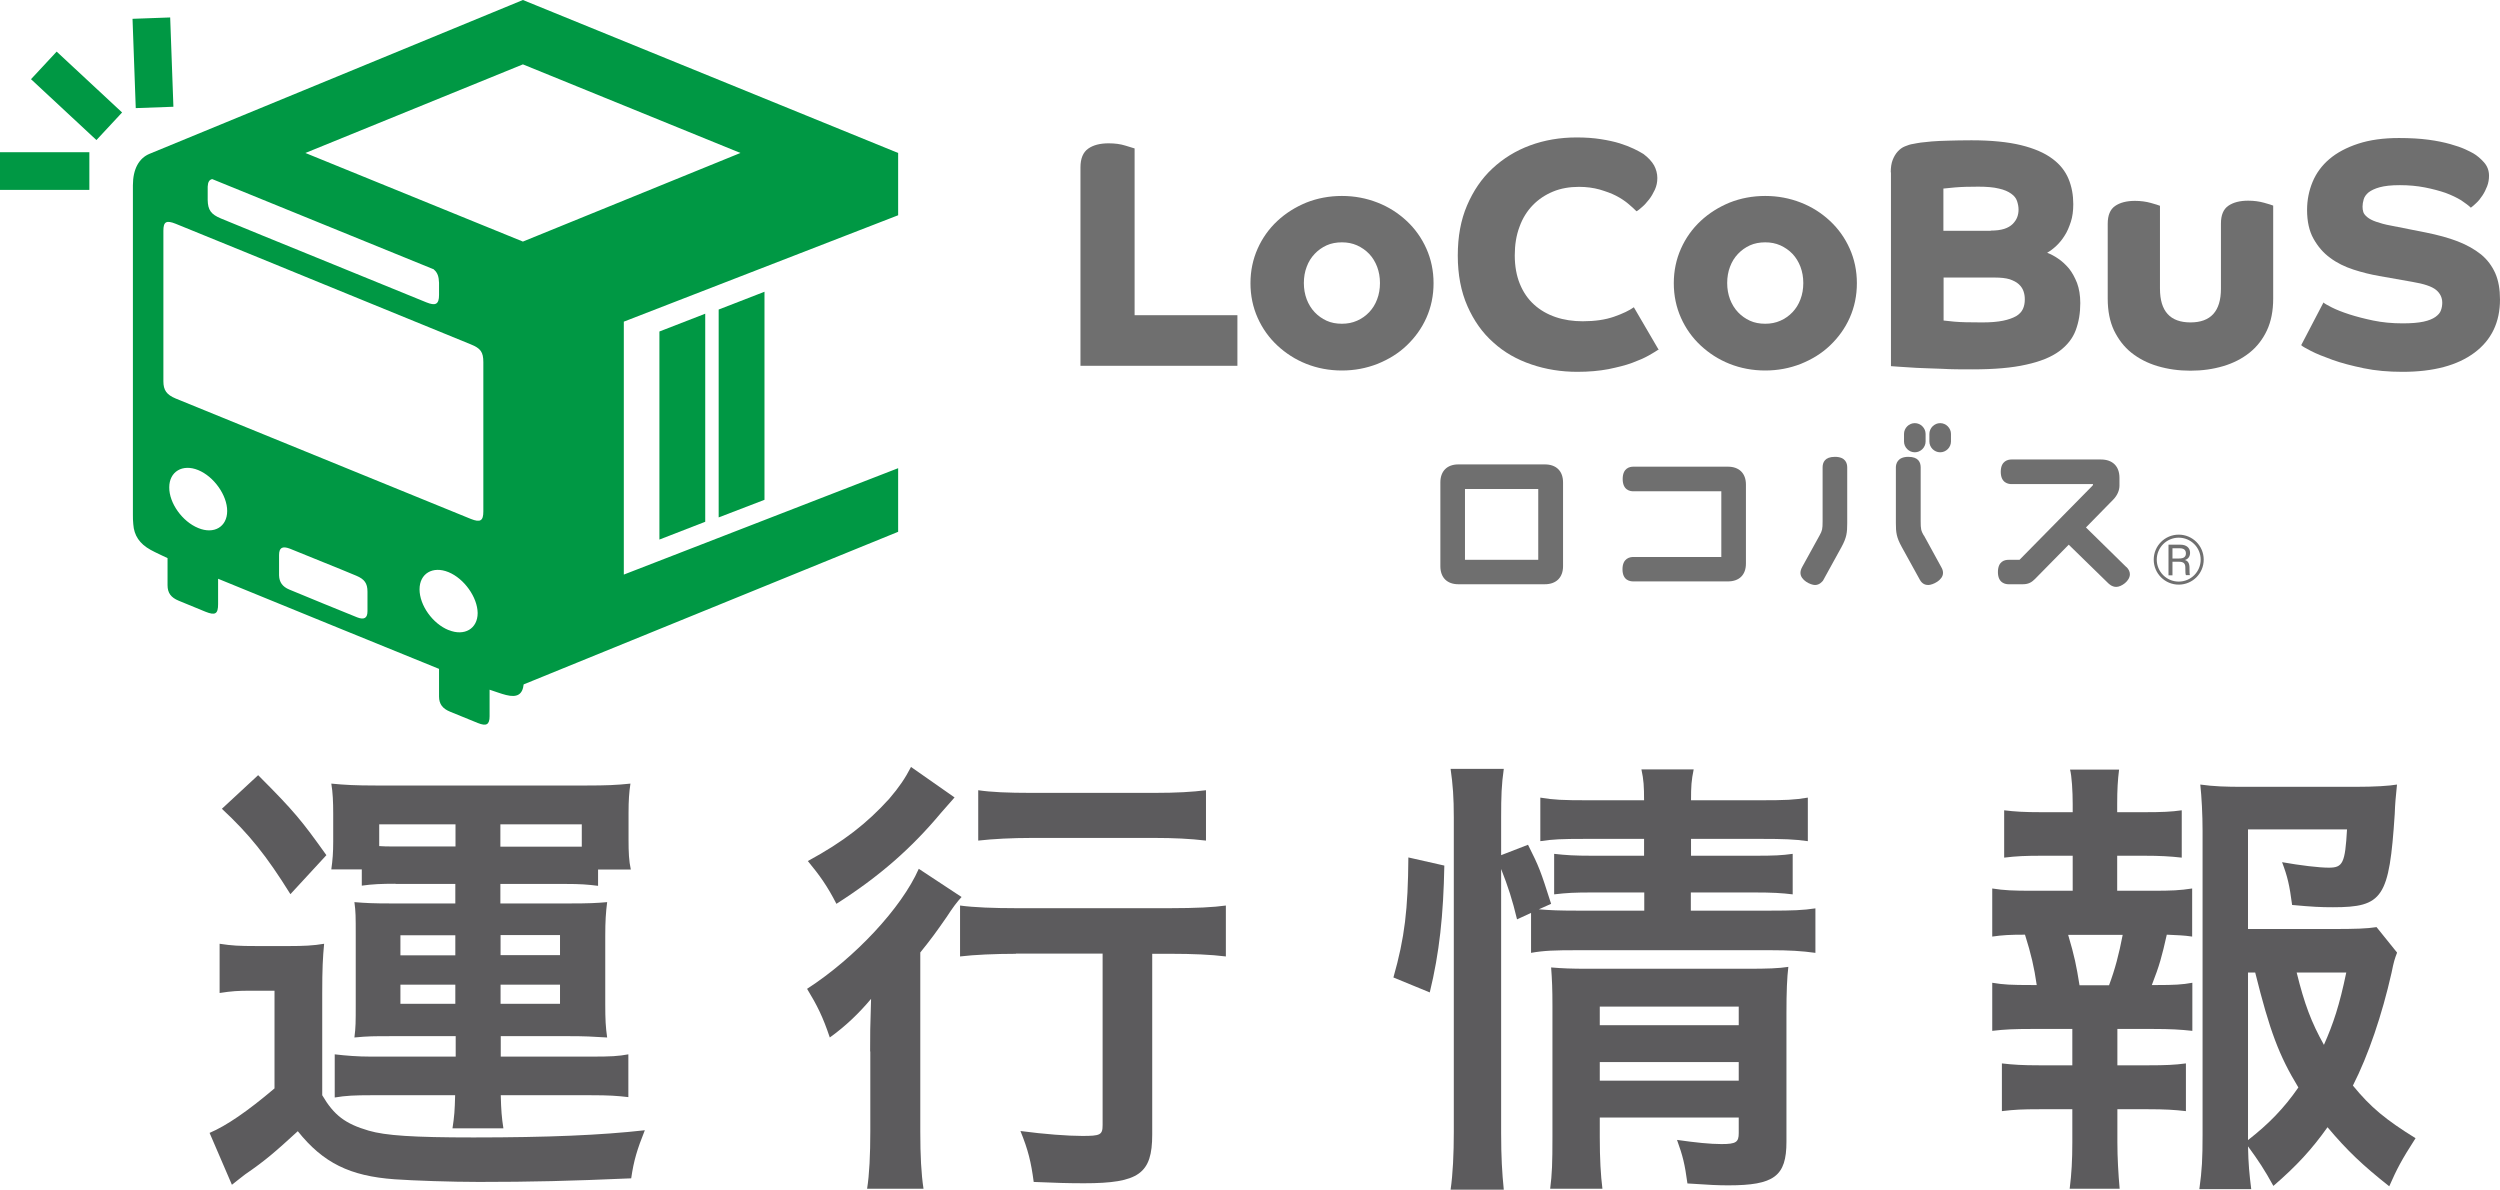
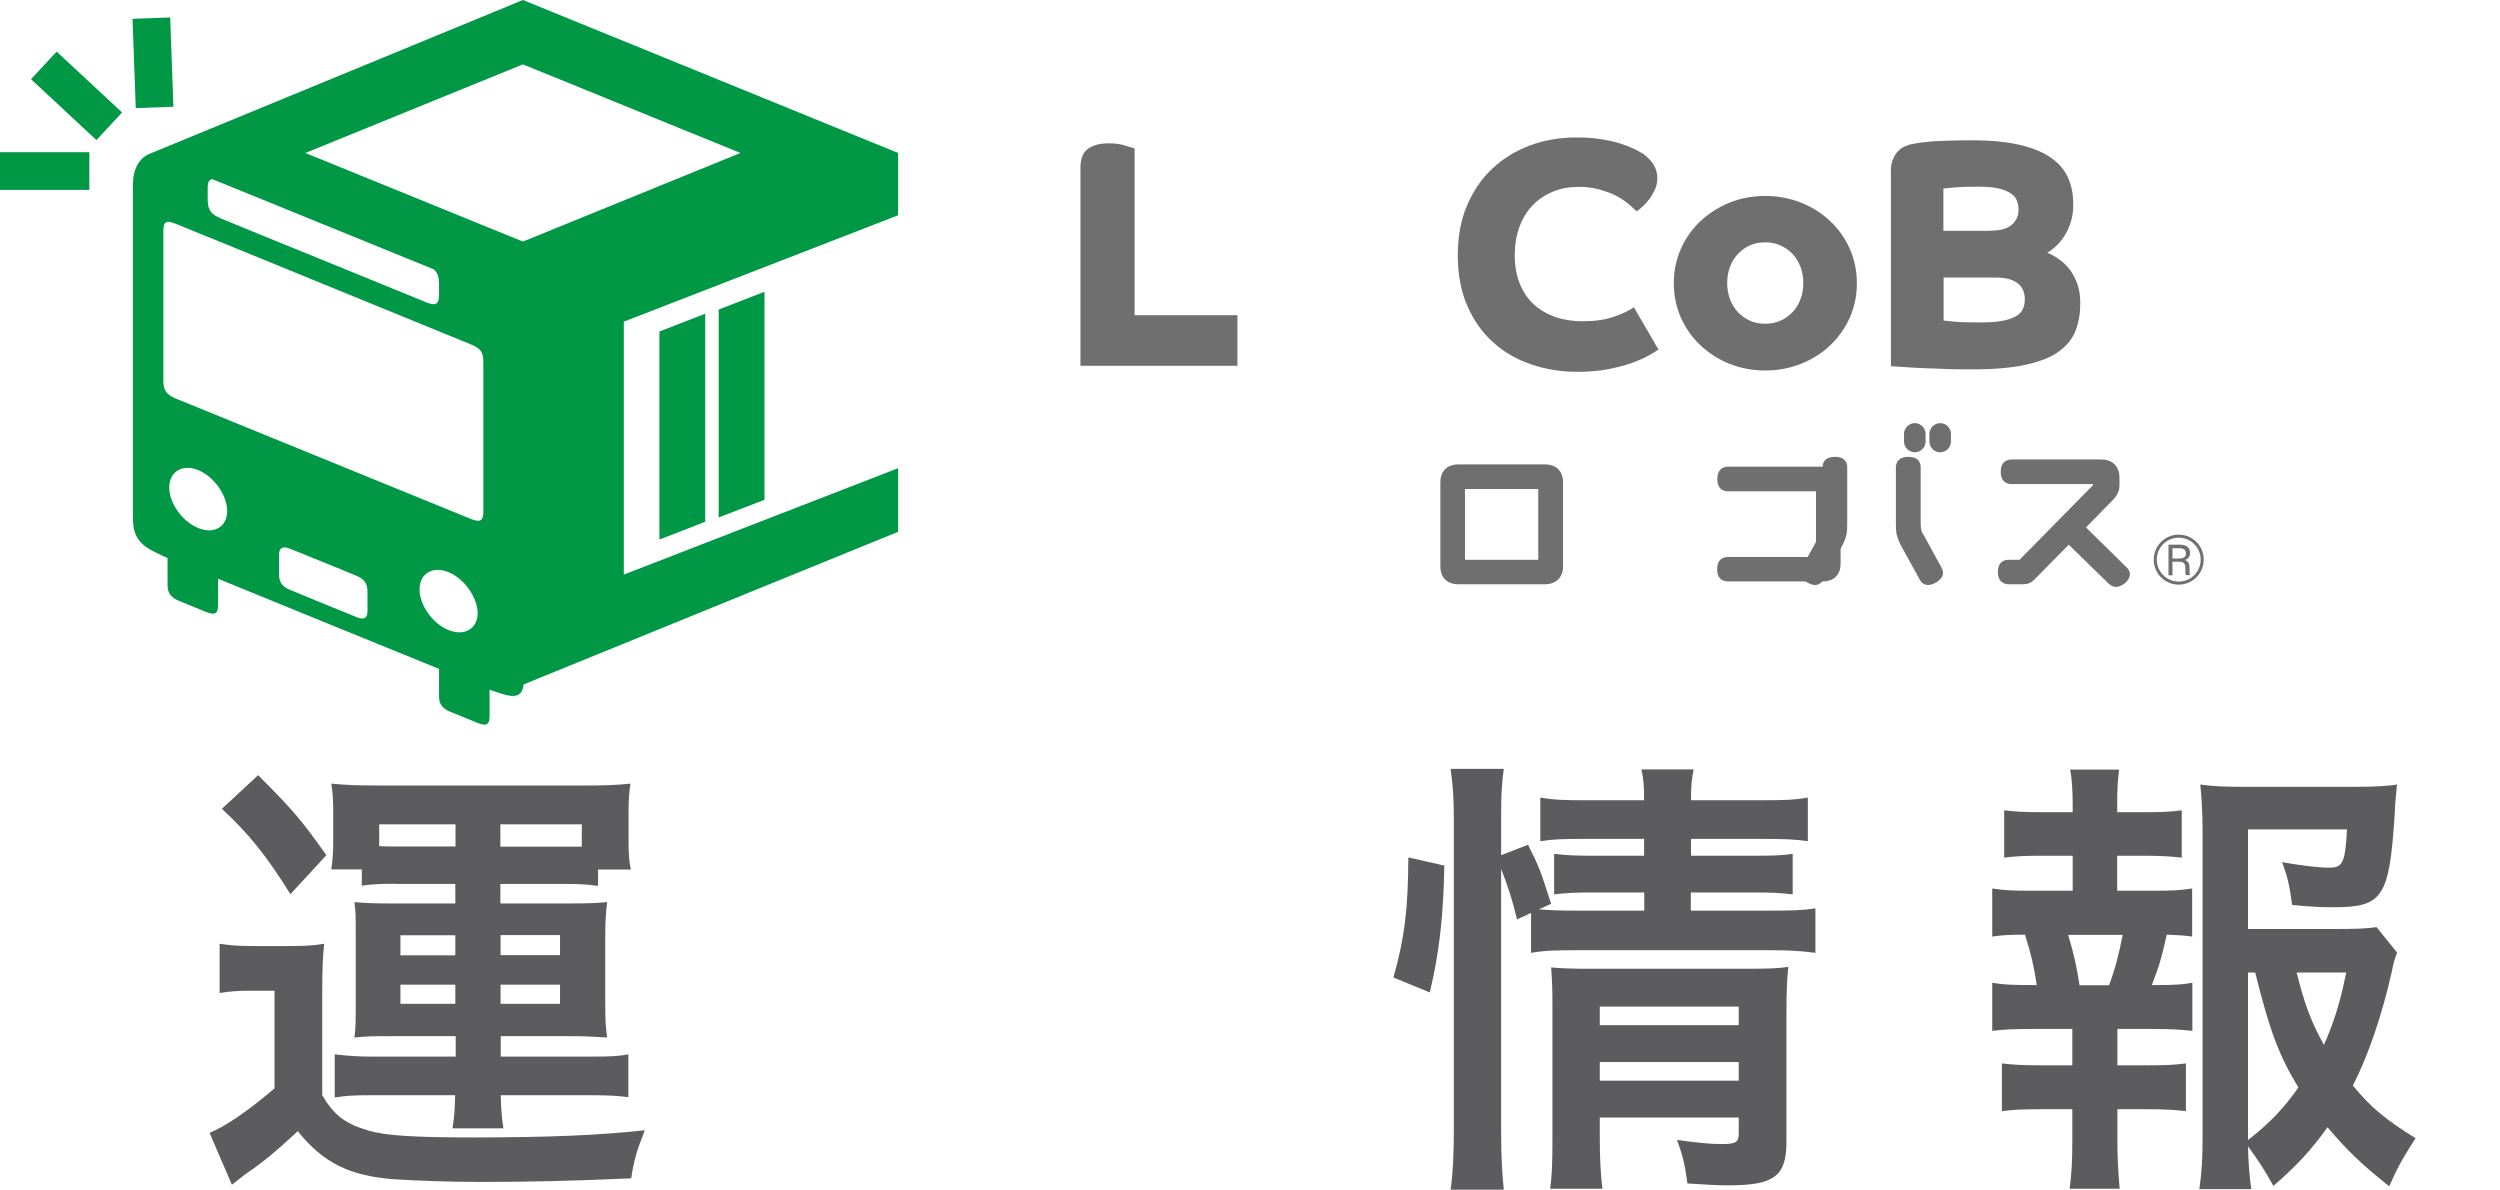
<svg xmlns="http://www.w3.org/2000/svg" id="_レイヤー_1" viewBox="0 0 132.05 62.84">
  <defs>
    <style>.cls-1{fill:#6f6f6f;}.cls-2{fill:#009844;}.cls-3{fill:#5c5b5d;}</style>
  </defs>
  <path class="cls-3" d="M11.6,49.85c.65.1,1.03.12,1.92.12h1.78c.7,0,1.25-.02,1.82-.12-.07.74-.1,1.32-.1,2.62v5.38c.62,1.06,1.22,1.51,2.45,1.87.89.26,2.33.36,5.54.36,3.94,0,6.74-.12,9.05-.38-.41,1.03-.58,1.58-.72,2.54-3.24.14-5.26.19-8.04.19-1.44,0-3.48-.07-4.46-.14-2.35-.17-3.77-.86-5.11-2.54-1.18,1.08-1.7,1.54-2.78,2.28-.19.14-.43.34-.7.55l-1.18-2.74c.89-.38,1.99-1.13,3.43-2.35v-5.16h-1.27c-.65,0-.98.02-1.63.12v-2.59h0ZM13.64,40.95c1.92,1.92,2.3,2.4,3.6,4.22l-1.9,2.06c-1.27-2.04-2.18-3.17-3.62-4.51l1.92-1.78h0ZM20.89,46.68c-.74,0-1.22.02-1.78.1v-.86h-1.61c.07-.5.1-.89.1-1.46v-1.49c0-.6-.02-1.1-.1-1.58.7.07,1.3.1,2.33.1h11.19c.96,0,1.54-.02,2.28-.1-.07.46-.1.89-.1,1.54v1.44c0,.65.02,1.1.12,1.56h-1.73v.86c-.55-.07-.91-.1-1.75-.1h-3.41v1.03h3.67c1.01,0,1.42-.02,1.97-.07-.07.55-.1,1.01-.1,1.78v3.62c0,.79.02,1.2.1,1.75-.79-.05-1.22-.07-1.97-.07h-3.65v1.08h4.82c.98,0,1.39-.02,1.92-.12v2.26c-.6-.07-1.01-.1-1.99-.1h-4.75c.02.79.05,1.18.14,1.75h-2.69c.1-.65.12-.94.14-1.75h-4.44c-.84,0-1.34.02-1.92.12v-2.28c.58.07,1.22.12,1.9.12h4.49v-1.08h-3.43c-.89,0-1.2,0-1.92.07.07-.55.07-.79.07-1.75v-3.62c0-1.06,0-1.25-.07-1.78.58.05,1.01.07,1.92.07h3.41v-1.03h-3.17.01ZM24.06,43.54h-4.03v1.15c.26.02.43.02.74.02h3.29v-1.18h0ZM21.15,49.4v1.06h2.9v-1.06h-2.9ZM21.15,52.01v1.01h2.9v-1.01h-2.9ZM30.08,44.72h.65v-1.18h-4.3v1.18h3.65ZM26.44,50.45h3.14v-1.06h-3.14v1.06ZM26.44,53.02h3.14v-1.01h-3.14v1.01Z" />
-   <path class="cls-3" d="M45.96,55.54c0-1.01,0-1.15.05-2.78-.62.74-1.34,1.44-2.18,2.04-.36-1.08-.67-1.7-1.2-2.57,2.52-1.63,4.99-4.27,5.9-6.34l2.26,1.49c-.24.26-.46.55-.79,1.06-.55.79-.77,1.1-1.39,1.87v9.46c0,1.27.05,2.23.17,3.02h-2.98c.12-.74.17-1.8.17-3.05v-4.2h0ZM50.42,42.12c-.17.19-.41.47-.72.82-1.56,1.87-3.26,3.36-5.52,4.8-.48-.94-.89-1.51-1.51-2.26,1.9-1.03,3.12-1.99,4.3-3.29.53-.62.84-1.08,1.15-1.68l2.3,1.61ZM53.66,50.38c-1.1,0-2.21.05-2.95.14v-2.69c.72.1,1.8.14,2.95.14h8.16c1.34,0,2.3-.05,2.93-.14v2.69c-.79-.1-1.8-.14-2.86-.14h-1.03v9.55c0,2.06-.7,2.57-3.6,2.57-.82,0-1.54-.02-2.66-.07-.14-1.06-.29-1.68-.7-2.69,1.27.17,2.52.26,3.26.26.96,0,1.08-.05,1.08-.58v-9.05h-4.58ZM51.67,41.74c.67.1,1.56.14,2.81.14h6.48c1.2,0,2.02-.05,2.74-.14v2.66c-.84-.1-1.73-.14-2.69-.14h-6.53c-1.01,0-2.02.05-2.81.14,0,0,0-2.66,0-2.66Z" />
  <path class="cls-3" d="M73.6,51.63c.6-2.11.77-3.6.79-6.34l1.9.43c-.05,2.62-.26,4.61-.77,6.7,0,0-1.92-.79-1.92-.79ZM79.29,59.86c0,1.25.05,2.09.14,2.98h-2.81c.12-.82.17-1.9.17-3.05v-16.61c0-1.06-.05-1.73-.17-2.57h2.81c-.12.84-.14,1.44-.14,2.57v1.99l1.42-.55c.6,1.2.65,1.34,1.22,3.12l-.65.29c.6.05,1.08.07,2.02.07h3.55v-.96h-2.74c-.94,0-1.34.02-2.02.1v-2.14c.62.07,1.06.1,2.04.1h2.71v-.89h-3.1c-1.27,0-1.73.02-2.38.12v-2.3c.7.12,1.2.14,2.5.14h2.98c0-.72-.02-1.08-.14-1.63h2.76c-.12.58-.14.89-.14,1.63h3.67c1.32,0,1.8-.02,2.5-.14v2.3c-.7-.1-1.3-.12-2.45-.12h-3.72v.89h3.38c1.03,0,1.42-.02,1.99-.1v2.14c-.58-.07-1.06-.1-2.04-.1h-3.34v.96h4.2c1.15,0,1.73-.02,2.38-.12v2.35c-.72-.1-1.39-.14-2.38-.14h-10.22c-1.18,0-1.75.02-2.42.14v-2.11l-.74.34c-.24-1.01-.48-1.75-.84-2.66v13.97h0ZM84.5,60.05c0,1.18.05,2.02.14,2.74h-2.76c.1-.79.12-1.34.12-2.74v-6.91c0-.91-.02-1.37-.07-2.04.58.05,1.08.07,1.92.07h8.45c1.06,0,1.66-.02,2.16-.1-.07.58-.1,1.3-.1,2.47v6.77c0,1.82-.65,2.3-3.07,2.3-.53,0-.98-.02-2.16-.1-.14-1.03-.24-1.44-.55-2.3.98.14,1.75.22,2.35.22.77,0,.91-.1.91-.58v-.82h-7.34v1.01h0ZM91.84,54.15v-.98h-7.34v.98h7.34ZM91.84,57.08v-.98h-7.34v.98h7.34Z" />
  <path class="cls-3" d="M113.7,47.05c1.01,0,1.44-.02,2.09-.12v2.54c-.46-.07-.77-.07-1.34-.1-.26,1.15-.38,1.61-.79,2.66h.29c.86,0,1.32-.02,1.85-.12v2.54c-.65-.07-1.15-.1-2.09-.1h-1.87v1.92h1.63c.91,0,1.39-.02,1.99-.1v2.52c-.62-.07-1.1-.1-1.99-.1h-1.63v1.75c0,.79.05,1.68.12,2.45h-2.64c.1-.79.14-1.51.14-2.45v-1.75h-1.73c-.91,0-1.32.02-1.99.1v-2.52c.6.07,1.08.1,1.99.1h1.73v-1.92h-2.14c-.91,0-1.42.02-2.09.1v-2.54c.6.1.98.12,2.09.12h.26c-.14-.96-.29-1.61-.62-2.66-.79,0-1.18.02-1.73.1v-2.54c.62.1,1.13.12,2.09.12h2.16v-1.85h-1.63c-.86,0-1.34.02-1.99.1v-2.5c.58.07,1.03.1,1.99.1h1.63v-.43c0-.67-.05-1.49-.14-1.82h2.59c-.07.55-.1,1.06-.1,1.82v.43h1.42c.96,0,1.42-.02,1.99-.1v2.5c-.62-.07-1.15-.1-1.99-.1h-1.42v1.85h1.87ZM111.4,52.04c.31-.82.53-1.66.72-2.66h-2.88c.34,1.15.43,1.61.6,2.66h1.56ZM126.61,50.33c-.12.31-.17.46-.29,1.06-.5,2.21-1.22,4.34-2.04,5.95.94,1.15,1.73,1.8,3.31,2.78-.74,1.15-.98,1.61-1.39,2.54-1.39-1.1-2.21-1.87-3.26-3.12-.84,1.18-1.63,2.04-2.86,3.1-.46-.84-.79-1.34-1.34-2.09.02.96.07,1.44.17,2.26h-2.74c.14-1.01.17-1.61.17-2.86v-16.06c0-.86-.05-1.8-.12-2.45.7.1,1.37.12,2.26.12h5.9c1.08,0,1.82-.05,2.23-.12-.07.7-.1.98-.12,1.56-.29,4.42-.62,4.92-3.26,4.92-.65,0-1.08-.02-2.16-.12-.14-1.06-.24-1.49-.53-2.26.96.17,1.94.29,2.47.29.74,0,.86-.24.96-2.02h-5.23v5.26h4.51c1.15,0,1.78-.02,2.28-.1l1.08,1.34v.02ZM118.74,60.22c1.1-.86,1.9-1.68,2.66-2.78-1.03-1.7-1.51-2.98-2.28-6.07h-.38v8.86h0ZM121.31,51.37c.41,1.66.77,2.62,1.44,3.82.5-1.13.82-2.09,1.18-3.82h-2.62Z" />
  <path class="cls-2" d="M47.44,8.08L27.62,0,7.91,8.12c-.57.23-.89.81-.89,1.67v17.38c0,.17,0,.34.02.52.04.59.33,1.03.91,1.35.29.16.59.29.9.44v1.43c0,.41.18.65.59.82.47.19.94.39,1.41.58.52.21.67.12.67-.4v-1.34c3.91,1.6,7.78,3.18,11.67,4.76v1.46c0,.4.19.64.58.8.49.2.98.4,1.47.6.45.18.62.09.62-.36v-1.4c.31.1.59.21.87.28.59.15.87-.03.93-.56l19.78-8.06v-3.36l-14.49,5.62v-13.36l14.49-5.62v-3.28h0ZM27.62,3.4l11.49,4.68-11.49,4.68-11.49-4.68,11.49-4.68ZM22.92,14.24c.19.16.26.37.27.7v.64c0,.49-.18.59-.67.39-2.12-.86-4.24-1.73-6.35-2.59-1.5-.61-3-1.22-4.5-1.84-.53-.22-.69-.45-.7-.98v-.7c.01-.25.09-.37.24-.4l11.71,4.77h0ZM10.47,27.89c-.84-.34-1.54-1.32-1.53-2.15,0-.83.7-1.25,1.53-.91s1.53,1.33,1.53,2.16-.69,1.25-1.53.9ZM19.41,32.29c0,.36-.18.46-.54.32-1.2-.49-2.4-.97-3.59-1.47-.36-.15-.53-.39-.54-.75v-1.07c0-.39.17-.49.57-.34.6.24,1.2.49,1.8.73.57.23,1.14.46,1.71.7.43.18.59.4.59.84v1.04ZM23.69,33.28c-.84-.34-1.53-1.31-1.53-2.15s.7-1.25,1.53-.91,1.53,1.33,1.54,2.16c0,.83-.7,1.24-1.53.9h0ZM25.53,27.02c0,.49-.16.59-.66.39-5.2-2.12-10.39-4.24-15.59-6.36-.48-.2-.65-.44-.65-.91v-7.95c0-.48.15-.57.65-.37,2.6,1.06,5.21,2.12,7.81,3.19,2.59,1.06,5.19,2.12,7.78,3.18.52.21.66.41.66.94v7.89Z" />
  <polygon class="cls-2" points="34.83 23.77 34.83 28.5 37.25 27.56 37.25 16.57 34.83 17.51 34.83 18.67 34.83 23.77" />
  <polygon class="cls-2" points="40.38 26.4 40.38 15.41 37.96 16.35 37.96 27.33 40.38 26.4" />
  <rect class="cls-2" x="3.04" y="2.7" width="1.99" height="4.72" transform="translate(-2.41 4.57) rotate(-47.07)" />
  <rect class="cls-2" x="7.08" y=".96" width="1.99" height="4.72" transform="translate(-.11 .29) rotate(-2.07)" />
  <rect class="cls-2" y="8.04" width="4.72" height="1.99" />
  <path class="cls-1" d="M57.07,19.33v-10.49c0-.47.14-.8.41-.99.27-.19.63-.28,1.08-.28.33,0,.63.04.88.12.26.08.42.13.49.15v8.81h5.43v2.67h-8.29Z" />
-   <path class="cls-1" d="M66.05,14.96c0-.66.13-1.27.38-1.83s.6-1.05,1.04-1.46.95-.73,1.53-.97c.58-.23,1.21-.35,1.88-.35s1.29.12,1.88.35c.59.23,1.1.56,1.54.97s.79.9,1.04,1.46.38,1.17.38,1.83-.13,1.27-.38,1.83c-.25.56-.6,1.04-1.04,1.46s-.95.73-1.54.97c-.59.23-1.21.35-1.88.35s-1.3-.12-1.88-.35c-.58-.23-1.09-.56-1.53-.97s-.79-.9-1.04-1.46-.38-1.17-.38-1.83ZM70.88,17.1c.29,0,.55-.05.8-.16s.46-.26.64-.45.32-.41.42-.68c.1-.26.15-.55.15-.86s-.05-.59-.15-.86c-.1-.26-.24-.49-.42-.68s-.4-.34-.64-.45c-.25-.11-.51-.16-.8-.16s-.57.05-.81.16-.45.26-.63.45-.32.41-.42.68c-.1.26-.15.55-.15.86s.05.59.15.86c.1.26.24.49.42.68s.39.34.63.45.51.16.81.16Z" />
  <path class="cls-1" d="M87.62,18.45c-.13.09-.31.2-.54.33s-.53.26-.88.39-.77.23-1.25.33c-.48.09-1.02.14-1.63.14-.86,0-1.67-.13-2.43-.39-.77-.26-1.44-.64-2.01-1.16-.58-.51-1.03-1.15-1.37-1.92-.34-.77-.51-1.66-.51-2.67s.16-1.88.49-2.65.77-1.42,1.34-1.95,1.23-.94,1.99-1.22c.76-.28,1.58-.42,2.46-.42.47,0,.89.03,1.27.09s.71.13,1,.22c.29.09.54.19.75.29s.37.19.5.27c.26.19.45.4.57.61.11.21.17.43.17.66s-.04.42-.13.62c-.09.19-.19.37-.31.52s-.24.29-.36.39c-.12.11-.22.19-.3.23-.11-.11-.26-.25-.44-.4s-.39-.29-.64-.42-.54-.23-.87-.33c-.33-.09-.69-.14-1.09-.14-.5,0-.96.08-1.37.25s-.77.41-1.07.72-.54.69-.7,1.14c-.17.45-.25.95-.25,1.51s.09,1.07.27,1.51.43.8.75,1.09c.32.29.7.51,1.14.66s.92.22,1.43.22c.64,0,1.19-.08,1.65-.24s.81-.33,1.05-.5l1.29,2.21h.03Z" />
  <path class="cls-1" d="M88.41,14.96c0-.66.13-1.27.38-1.83s.6-1.05,1.04-1.46.95-.73,1.53-.97c.58-.23,1.21-.35,1.88-.35s1.29.12,1.88.35c.59.23,1.1.56,1.54.97s.79.9,1.04,1.46.38,1.17.38,1.83-.13,1.27-.38,1.83c-.25.56-.6,1.04-1.04,1.46s-.95.73-1.54.97c-.59.23-1.21.35-1.88.35s-1.3-.12-1.88-.35c-.58-.23-1.09-.56-1.53-.97s-.79-.9-1.04-1.46-.38-1.17-.38-1.83ZM93.24,17.1c.29,0,.55-.05.8-.16s.46-.26.64-.45.32-.41.42-.68c.1-.26.15-.55.15-.86s-.05-.59-.15-.86c-.1-.26-.24-.49-.42-.68s-.4-.34-.64-.45c-.25-.11-.51-.16-.8-.16s-.57.05-.81.16-.45.26-.63.45-.32.41-.42.68c-.1.26-.15.55-.15.86s.05.59.15.86c.1.26.24.49.42.68s.39.34.63.45.51.16.81.16Z" />
  <path class="cls-1" d="M99.87,9.1c0-.25.03-.47.1-.65.07-.18.16-.33.27-.45.11-.12.23-.21.38-.27.14-.06.29-.11.44-.13.11-.02.25-.05.4-.07s.35-.04.58-.06.52-.03.86-.04c.34-.01.75-.02,1.23-.02,1.06,0,1.94.09,2.63.26.69.17,1.24.41,1.64.71.41.3.69.66.86,1.07s.25.86.25,1.33c0,.35-.04.67-.13.94-.09.27-.19.52-.33.73-.13.21-.28.39-.44.54s-.32.27-.48.36c.18.07.38.17.58.31.21.14.39.31.57.52.17.21.31.47.43.77.11.3.17.65.17,1.06,0,.53-.08,1-.24,1.43-.16.43-.45.8-.87,1.11-.42.31-1.01.55-1.75.71-.74.17-1.69.25-2.84.25-.57,0-1.11,0-1.61-.03-.5-.02-.95-.03-1.34-.05-.39-.02-.7-.04-.94-.06-.24-.02-.38-.03-.41-.03v-10.23h0ZM105.15,12.18c.29,0,.52-.03.71-.09s.34-.15.45-.26c.11-.11.19-.23.24-.36.05-.13.07-.27.07-.4,0-.15-.03-.3-.08-.45s-.15-.28-.31-.39c-.15-.11-.37-.21-.65-.27-.28-.07-.64-.1-1.09-.1s-.88.01-1.23.04-.55.05-.61.06v2.23h2.5ZM102.66,16.93c.06.01.25.03.57.06.33.03.81.04,1.47.04.45,0,.81-.03,1.1-.09s.51-.14.69-.24c.17-.1.29-.23.36-.38s.1-.32.1-.51c0-.15-.02-.29-.07-.43s-.13-.26-.25-.37-.28-.19-.48-.26c-.2-.06-.46-.09-.78-.09h-2.71v2.26h0Z" />
-   <path class="cls-1" d="M114.09,15.25c0,1.19.54,1.78,1.61,1.78s1.61-.59,1.61-1.78v-3.44c0-.45.13-.76.39-.94.26-.18.61-.27,1.05-.27.31,0,.59.04.84.11s.41.12.48.15v4.92c0,.64-.11,1.2-.33,1.67s-.53.87-.92,1.18-.85.55-1.39.71-1.11.24-1.73.24-1.19-.08-1.73-.24-1-.4-1.39-.71-.69-.71-.92-1.18c-.22-.47-.33-1.03-.33-1.67v-3.96c0-.45.13-.76.39-.94.26-.18.61-.27,1.05-.27.31,0,.59.04.84.11s.41.12.48.15v4.4-.02Z" />
-   <path class="cls-1" d="M122.71,15.97c.07.06.22.15.46.27s.54.24.91.36.79.23,1.27.33c.48.1,1,.15,1.56.15.46,0,.82-.03,1.1-.09s.49-.15.63-.25.25-.22.29-.35c.05-.13.07-.27.07-.4,0-.27-.11-.5-.33-.68s-.64-.32-1.24-.42l-1.75-.31c-.46-.08-.91-.19-1.37-.34-.46-.15-.87-.35-1.23-.62-.36-.26-.65-.6-.88-1.01-.23-.41-.34-.92-.34-1.52,0-.53.1-1.02.29-1.48.19-.46.49-.87.89-1.21s.91-.61,1.52-.81c.61-.2,1.33-.3,2.15-.3.59,0,1.11.03,1.56.09.45.06.83.14,1.15.23.32.09.58.18.78.27s.35.17.44.22c.19.11.38.27.56.47s.27.44.27.71c0,.19-.03.38-.1.56s-.15.34-.25.49-.2.28-.32.39c-.11.11-.21.19-.29.25-.11-.11-.29-.24-.51-.39-.23-.14-.5-.27-.82-.39-.32-.11-.69-.21-1.1-.29s-.85-.12-1.32-.12-.8.04-1.06.11c-.26.07-.46.17-.59.27-.13.11-.22.23-.26.37s-.06.26-.06.38c0,.1.01.2.04.29s.1.18.21.27.26.17.46.24.47.15.81.21l1.82.36c.64.13,1.2.28,1.69.47.49.19.89.42,1.23.69.33.27.58.61.75.99.17.39.25.85.25,1.39,0,1.2-.45,2.14-1.35,2.81-.9.67-2.16,1.01-3.8,1.01-.74,0-1.43-.06-2.05-.19-.62-.13-1.17-.27-1.64-.44s-.85-.32-1.14-.47-.47-.25-.52-.31l1.18-2.26h-.02Z" />
  <path class="cls-1" d="M81.6,24.53h-4.57c-.6,0-.95.36-.95.95v4.43c0,.6.36.95.95.95h4.57c.6,0,.96-.36.96-.95v-4.43c0-.6-.36-.95-.96-.95ZM77.38,29.57v-3.74h3.87v3.74h-3.87Z" />
-   <path class="cls-1" d="M91.27,24.65h-5c-.17,0-.56.06-.56.65s.39.65.56.65h4.65v3.47h-4.65c-.17,0-.57.06-.57.65s.4.64.57.64h5c.6,0,.95-.35.95-.94v-4.18c0-.59-.36-.94-.95-.94Z" />
+   <path class="cls-1" d="M91.27,24.65c-.17,0-.56.06-.56.65s.39.65.56.65h4.65v3.47h-4.65c-.17,0-.57.06-.57.65s.4.64.57.64h5c.6,0,.95-.35.95-.94v-4.18c0-.59-.36-.94-.95-.94Z" />
  <path class="cls-1" d="M112.32,29.96l-2.14-2.1,1.45-1.48c.21-.22.32-.48.32-.73v-.41c0-.61-.36-.97-.98-.97h-4.72c-.17,0-.57.06-.57.65s.4.65.57.65h4.3v.05s-.01.02-.06.07l-3.82,3.88h-.58c-.21,0-.56.08-.56.65,0,.6.43.64.56.64h.76c.3,0,.47-.11.64-.28l1.78-1.81,2.07,2.02c.05.05.21.21.44.21.27,0,.72-.31.72-.67,0-.13-.06-.26-.18-.38h0Z" />
  <path class="cls-1" d="M101.61,28.28c-.14-.25-.16-.34-.16-.74v-2.85c0-.26-.11-.56-.65-.56-.59,0-.66.39-.66.56v2.94c0,.5.03.75.31,1.26l.96,1.74c.13.23.31.27.44.27.23,0,.78-.25.78-.64,0-.1-.03-.2-.09-.3l-.92-1.68h0Z" />
  <path class="cls-1" d="M96.92,24.13c-.54,0-.65.3-.65.56v2.85c0,.4-.02.49-.16.74l-.92,1.67c-.06.11-.09.21-.09.31,0,.39.54.64.77.64s.37-.17.42-.23l.98-1.78h0c.27-.5.3-.75.3-1.26v-2.94c0-.21-.08-.56-.65-.56Z" />
  <path class="cls-1" d="M101.14,22.35h0c.31,0,.57.26.57.57v.4c0,.31-.26.57-.57.57h0c-.31,0-.57-.26-.57-.57v-.4c0-.31.26-.57.57-.57Z" />
  <path class="cls-1" d="M102.48,22.35h0c.31,0,.57.26.57.57v.4c0,.31-.26.57-.57.57h0c-.31,0-.57-.26-.57-.57v-.4c0-.31.26-.57.57-.57Z" />
  <path class="cls-1" d="M115.08,28.4c.64,0,1.16.52,1.16,1.16s-.52,1.16-1.16,1.16-1.16-.52-1.16-1.16.52-1.16,1.16-1.16M115.08,28.24c-.73,0-1.32.59-1.32,1.32s.59,1.32,1.32,1.32,1.32-.59,1.32-1.32-.59-1.32-1.32-1.32h0Z" />
  <path class="cls-1" d="M114.75,29.68v.71h-.21v-1.62h.63c.33,0,.51.18.51.43,0,.21-.12.34-.28.38.13.03.25.13.25.41v.07c0,.11,0,.25.02.32h-.21c-.03-.07-.03-.2-.03-.35v-.03c0-.23-.07-.33-.36-.33h-.33.01ZM114.75,29.5h.35c.25,0,.36-.09.36-.27s-.11-.27-.33-.27h-.38v.54Z" />
</svg>